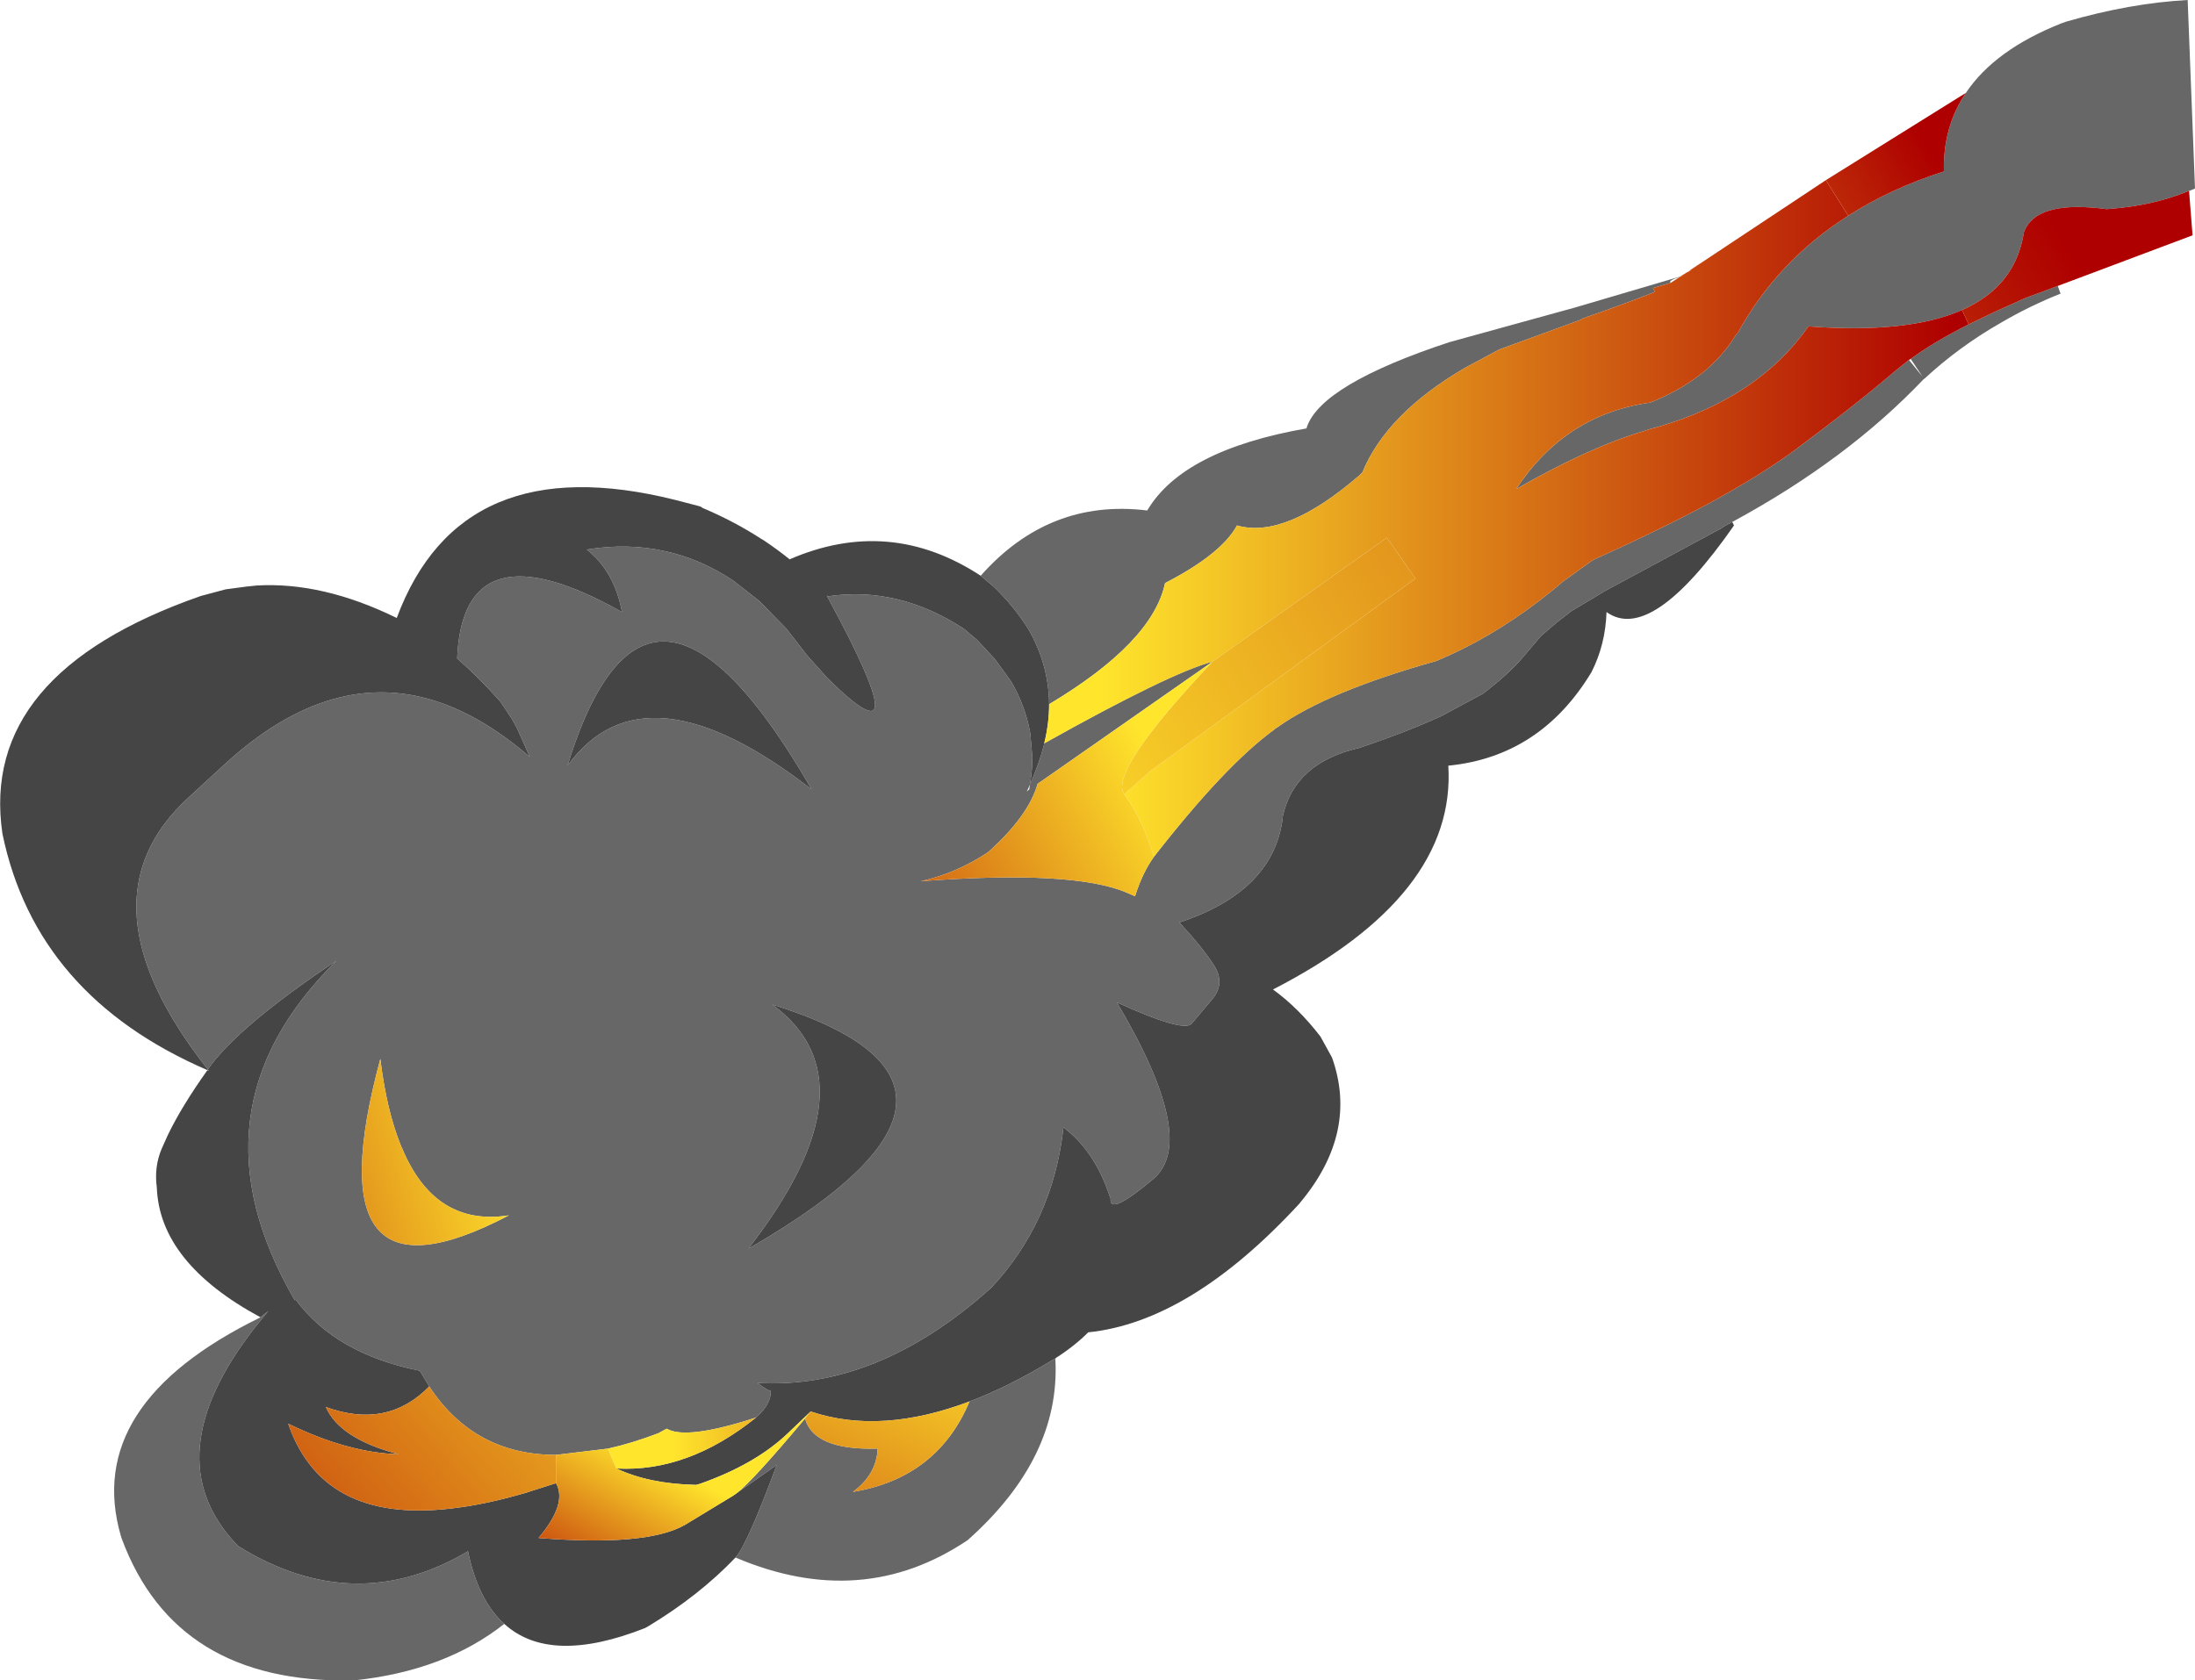
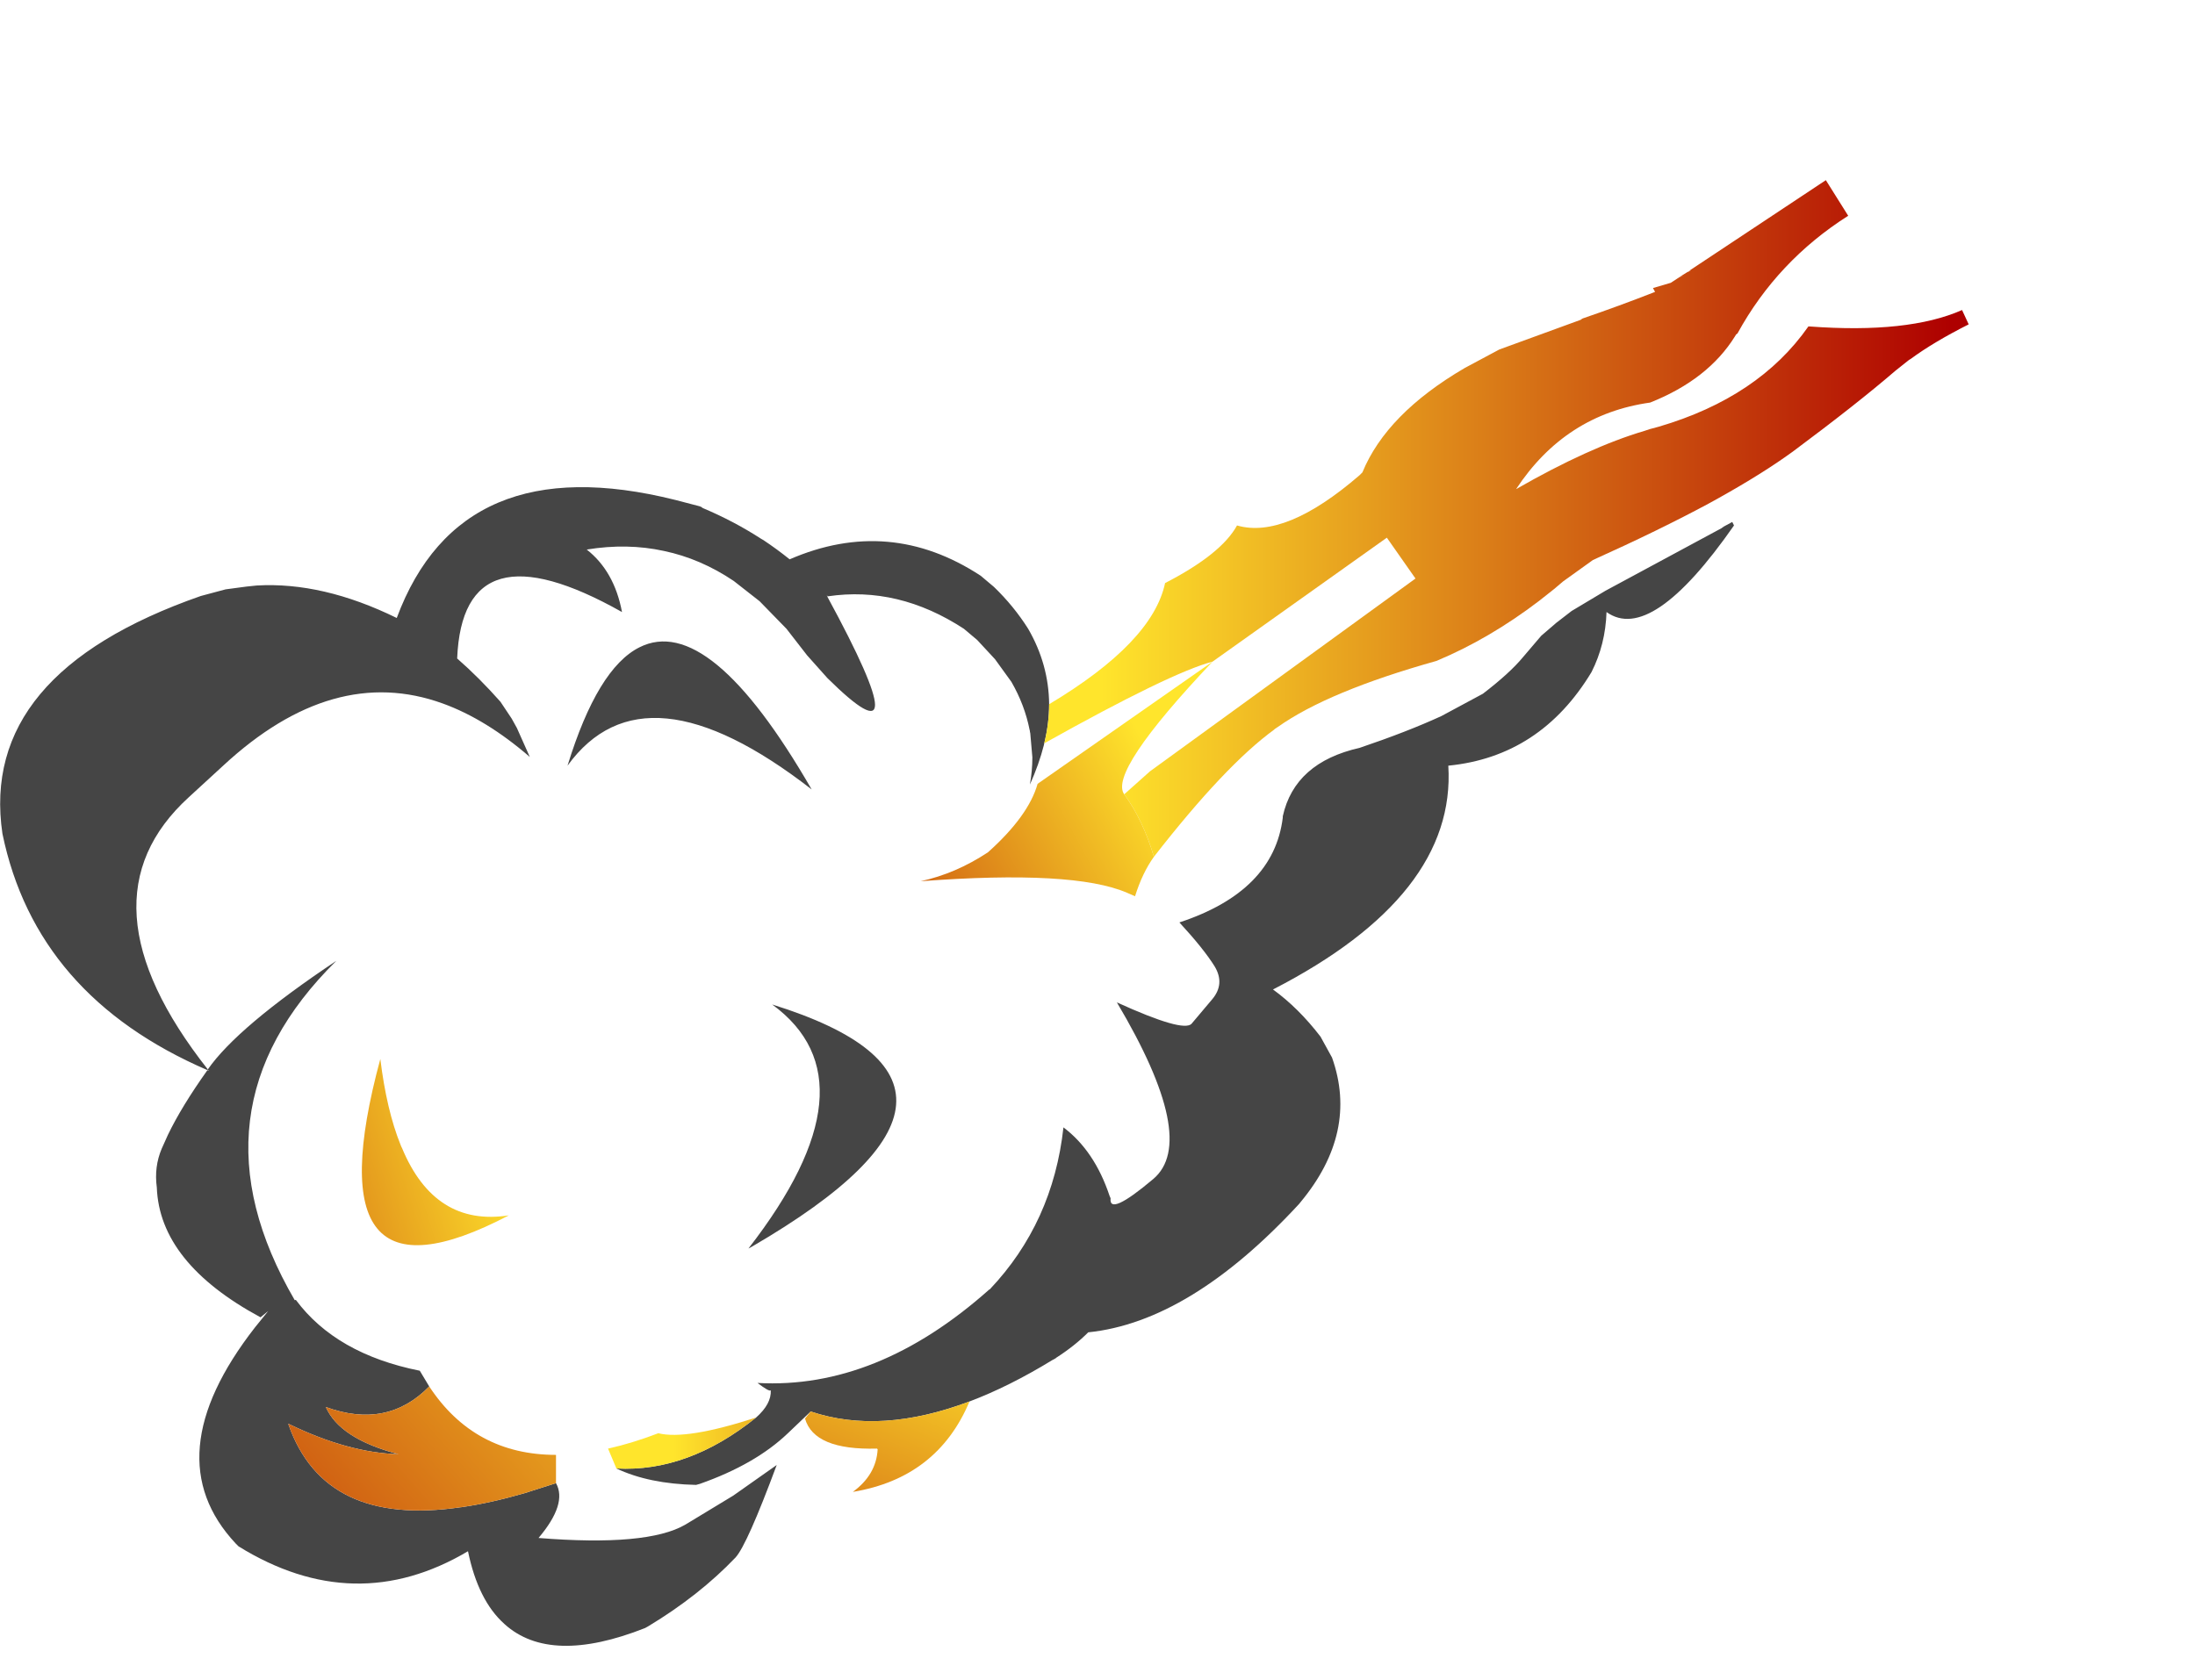
<svg xmlns="http://www.w3.org/2000/svg" height="240.65px" width="314.25px">
  <g transform="matrix(1.0, 0.0, 0.0, 1.0, 157.1, 120.3)">
-     <path d="M124.35 -107.0 Q128.45 -113.15 138.0 -116.95 L138.7 -117.2 Q147.85 -119.85 156.1 -120.3 L157.15 -93.3 156.3 -92.95 156.25 -92.95 Q151.3 -90.9 145.15 -90.4 L144.5 -90.35 Q135.1 -91.6 132.95 -87.7 L132.65 -87.05 Q131.75 -81.2 127.2 -77.85 125.7 -76.75 123.8 -75.9 116.1 -72.5 101.95 -73.55 L101.8 -73.55 Q94.7 -63.4 80.4 -59.2 L79.1 -58.85 78.35 -58.6 Q70.4 -56.25 59.95 -50.25 67.0 -60.95 79.15 -62.65 87.45 -65.95 91.3 -72.15 L91.45 -72.4 91.65 -72.55 Q97.35 -82.95 107.5 -89.4 113.55 -93.3 121.2 -95.75 121.05 -102.15 124.35 -107.0 M137.5 -79.35 L137.9 -78.25 Q133.4 -76.45 129.4 -74.1 123.35 -70.65 118.4 -66.05 L118.35 -66.05 Q107.35 -54.45 90.9 -45.55 L89.7 -44.9 89.35 -44.65 72.75 -35.7 67.9 -32.8 65.7 -31.1 63.55 -29.25 60.95 -26.2 Q59.05 -23.9 55.2 -20.95 L49.25 -17.75 Q44.35 -15.5 37.55 -13.2 32.9 -12.15 30.15 -9.7 27.4 -7.25 26.55 -3.4 L26.55 -3.2 Q25.25 7.35 11.75 11.8 15.25 15.6 16.8 18.1 18.3 20.6 16.45 22.8 L13.5 26.3 Q12.35 27.6 2.8 23.25 14.55 43.05 8.0 48.55 1.6 53.95 1.9 51.3 L1.75 50.95 Q-0.4 44.5 -4.85 41.15 -6.35 54.8 -15.4 64.35 L-15.45 64.35 Q-31.55 78.7 -48.65 77.75 -46.95 79.05 -46.75 78.8 -46.65 80.75 -48.85 82.7 -58.85 85.95 -61.65 84.3 L-62.85 84.95 Q-66.65 86.4 -70.05 87.15 L-77.5 88.05 Q-89.2 88.05 -95.65 78.25 L-97.0 76.0 Q-109.0 73.6 -114.75 65.85 L-114.9 65.9 Q-130.7 38.75 -108.95 17.3 -123.1 26.75 -127.35 32.85 -146.35 8.7 -130.05 -6.15 L-125.15 -10.65 Q-109.4 -25.25 -93.7 -19.55 -87.5 -17.3 -81.25 -11.9 L-83.1 -16.05 -83.85 -17.4 -85.45 -19.8 Q-88.5 -23.25 -91.65 -26.0 -90.85 -45.5 -68.05 -32.65 -69.15 -38.5 -73.1 -41.6 -67.3 -42.55 -62.05 -41.4 -56.8 -40.3 -52.05 -37.1 L-48.35 -34.2 -44.5 -30.25 -41.55 -26.45 -38.65 -23.2 Q-25.0 -9.7 -38.65 -34.85 L-38.65 -34.9 -38.75 -35.1 -38.6 -34.9 Q-28.5 -36.4 -19.1 -30.25 L-17.2 -28.65 -14.65 -25.9 -12.3 -22.65 Q-10.4 -19.35 -9.7 -15.8 L-9.65 -15.6 -9.65 -15.5 -9.6 -15.3 -9.3 -11.85 Q-9.3 -9.95 -9.65 -7.95 -8.35 -10.85 -7.65 -13.6 L-7.6 -13.85 Q10.45 -23.95 16.5 -25.55 L-8.55 -8.05 Q-9.85 -3.45 -15.65 1.75 -20.25 4.8 -25.3 5.9 -3.4 4.25 4.25 7.55 L5.4 8.05 Q6.45 4.7 8.1 2.4 18.3 -10.7 25.3 -15.8 L25.4 -15.9 25.85 -16.2 Q33.05 -21.3 48.55 -25.65 56.1 -28.8 63.25 -34.25 L65.4 -35.95 66.7 -37.05 70.95 -40.1 Q80.5 -44.4 87.55 -48.2 L89.0 -49.0 Q95.35 -52.55 99.6 -55.65 108.8 -62.5 114.25 -67.2 L116.2 -68.75 118.15 -66.35 116.45 -68.9 Q119.7 -71.3 124.75 -73.85 L128.5 -75.65 132.7 -77.55 132.95 -77.65 137.5 -79.35 M-6.0 74.25 L-6.0 74.3 -6.0 74.4 -6.0 74.45 Q-5.3 88.45 -18.55 100.25 -33.7 110.45 -51.8 102.75 -50.15 100.95 -45.9 89.5 L-51.65 93.55 Q-49.35 91.8 -41.85 82.85 -40.55 87.4 -31.55 87.15 L-31.45 87.25 Q-31.65 90.9 -35.0 93.35 -22.9 91.35 -18.3 80.4 -12.6 78.25 -6.4 74.45 L-6.1 74.3 -6.05 74.25 -6.0 74.25 M-84.9 112.25 Q-93.45 119.0 -106.45 120.35 L-106.7 120.35 Q-131.95 120.8 -139.65 100.1 L-139.8 99.65 Q-145.25 80.8 -119.8 68.35 L-118.7 67.45 -120.6 69.8 Q-135.0 88.3 -123.35 100.75 L-122.95 101.15 Q-106.3 111.45 -90.1 101.85 -88.65 108.9 -84.9 112.25 M-16.7 -37.85 Q-6.9 -48.9 7.1 -47.2 L7.15 -47.2 Q12.25 -55.85 29.95 -58.95 L30.0 -59.15 Q32.1 -65.25 50.4 -71.3 L68.35 -76.25 83.45 -80.7 83.95 -80.8 83.4 -80.65 Q81.65 -80.1 82.1 -79.8 L79.55 -79.05 79.85 -78.5 Q74.75 -76.5 69.5 -74.7 L69.4 -74.65 69.2 -74.5 57.55 -70.25 52.6 -67.6 Q41.4 -61.05 37.95 -52.65 L37.55 -52.25 Q26.9 -43.05 20.0 -45.05 17.75 -40.95 9.7 -36.8 7.9 -28.3 -6.9 -19.45 -6.95 -25.15 -9.9 -30.25 -11.95 -33.5 -14.8 -36.25 L-16.7 -37.85 M-9.65 -7.95 L-9.9 -7.35 -10.1 -6.95 -9.75 -7.25 -9.65 -7.95 M-75.85 -10.65 Q-64.85 -25.85 -40.9 -7.25 -55.55 -32.65 -65.55 -27.6 -71.55 -24.6 -75.85 -10.65 M-49.95 58.5 L-49.4 58.2 Q-9.65 35.05 -46.55 23.55 -31.4 34.6 -49.95 58.5 M-99.65 43.9 L-99.75 43.65 Q-101.75 38.7 -102.65 31.35 -112.75 68.7 -84.25 53.75 -94.85 55.4 -99.55 44.1 L-99.65 43.9" fill="#676767" fill-rule="evenodd" stroke="none" />
    <path d="M90.9 -45.55 L91.15 -45.05 Q79.3 -28.05 72.9 -32.65 72.75 -28.0 70.75 -24.05 63.45 -11.95 50.25 -10.65 51.4 7.9 25.15 21.4 28.8 24.05 31.95 28.15 L33.6 31.15 Q37.4 41.85 29.1 51.85 L28.9 52.1 Q13.3 69.0 -1.3 70.5 -3.25 72.45 -5.9 74.15 L-6.0 74.25 -6.05 74.25 -6.1 74.3 -6.4 74.45 Q-12.6 78.25 -18.3 80.4 -31.0 85.2 -41.0 81.85 L-41.05 81.85 -44.3 84.95 Q-48.95 89.4 -56.9 92.2 L-57.45 92.35 Q-64.2 92.2 -68.85 90.0 -58.6 90.55 -48.85 82.7 -46.65 80.75 -46.75 78.8 -46.95 79.05 -48.65 77.75 -31.55 78.7 -15.45 64.35 L-15.4 64.35 Q-6.35 54.8 -4.85 41.15 -0.4 44.5 1.75 50.95 L1.9 51.3 Q1.6 53.95 8.0 48.55 14.55 43.05 2.8 23.25 12.35 27.6 13.5 26.3 L16.45 22.8 Q18.3 20.6 16.8 18.1 15.25 15.6 11.75 11.8 25.25 7.35 26.55 -3.2 L26.55 -3.4 Q27.4 -7.25 30.15 -9.7 32.9 -12.15 37.55 -13.2 44.35 -15.5 49.25 -17.75 L55.2 -20.95 Q59.05 -23.9 60.95 -26.2 L63.55 -29.25 65.7 -31.1 67.9 -32.8 72.75 -35.7 89.35 -44.65 89.7 -44.9 90.9 -45.55 M-51.8 102.75 Q-57.0 108.2 -64.3 112.6 L-64.75 112.85 Q-78.3 118.2 -84.85 112.3 L-84.9 112.25 Q-88.65 108.9 -90.1 101.85 -106.3 111.45 -122.95 101.15 L-123.35 100.75 Q-135.0 88.3 -120.6 69.8 L-118.7 67.45 -119.8 68.35 Q-134.25 60.55 -134.65 49.75 -135.05 46.8 -133.95 44.2 L-133.05 42.2 Q-131.1 38.15 -127.4 32.95 -151.95 22.35 -156.75 -0.9 -160.15 -23.85 -128.35 -34.95 L-124.8 -35.9 -121.8 -36.3 -120.35 -36.45 Q-110.9 -37.0 -100.3 -31.8 -91.15 -56.4 -60.4 -48.7 L-56.95 -47.8 -56.7 -47.7 -56.5 -47.55 Q-52.0 -45.65 -48.15 -43.15 L-47.8 -42.95 Q-45.85 -41.65 -44.05 -40.2 -29.75 -46.4 -16.7 -37.85 L-14.8 -36.25 Q-11.95 -33.5 -9.9 -30.25 -6.95 -25.15 -6.9 -19.45 -6.9 -16.7 -7.6 -13.85 L-7.65 -13.6 Q-8.35 -10.85 -9.65 -7.95 -9.3 -9.95 -9.3 -11.85 L-9.6 -15.3 -9.65 -15.5 -9.65 -15.6 -9.7 -15.8 Q-10.4 -19.35 -12.3 -22.65 L-14.65 -25.9 -17.2 -28.65 -19.1 -30.25 Q-28.5 -36.4 -38.6 -34.9 L-38.75 -35.1 -38.65 -34.9 -38.65 -34.85 Q-25.0 -9.7 -38.65 -23.2 L-41.55 -26.45 -44.5 -30.25 -48.35 -34.2 -52.05 -37.1 Q-56.8 -40.3 -62.05 -41.4 -67.3 -42.55 -73.1 -41.6 -69.15 -38.5 -68.05 -32.65 -90.85 -45.5 -91.65 -26.0 -88.5 -23.25 -85.45 -19.8 L-83.85 -17.4 -83.1 -16.05 -81.25 -11.9 Q-87.5 -17.3 -93.7 -19.55 -109.4 -25.25 -125.15 -10.65 L-130.05 -6.15 Q-146.35 8.7 -127.35 32.85 -123.1 26.75 -108.95 17.3 -130.7 38.75 -114.9 65.9 L-114.75 65.85 Q-109.0 73.6 -97.0 76.0 L-95.65 78.25 Q-101.65 84.4 -110.45 81.2 -108.45 85.75 -100.05 87.95 -107.25 87.75 -115.7 83.65 L-115.8 83.6 -115.8 83.7 Q-110.65 98.4 -91.15 95.55 L-91.1 95.55 Q-86.9 94.95 -82.05 93.55 L-77.5 92.1 Q-75.85 95.05 -80.0 99.95 -64.45 101.2 -59.0 98.05 L-52.15 93.9 -51.65 93.55 -45.9 89.5 Q-50.15 100.95 -51.8 102.75 M-75.85 -10.65 Q-71.55 -24.6 -65.55 -27.6 -55.55 -32.65 -40.9 -7.25 -64.85 -25.85 -75.85 -10.65 M-49.95 58.5 Q-31.4 34.6 -46.55 23.55 -9.65 35.05 -49.4 58.2 L-49.95 58.5 M-127.4 32.95 L-127.2 33.05 -127.35 32.85 -127.4 32.95" fill="#454545" fill-rule="evenodd" stroke="none" />
    <path d="M83.45 -80.7 L84.5 -81.35 85.0 -81.55 84.7 -81.5 104.3 -94.5 107.5 -89.4 Q97.35 -82.95 91.65 -72.55 L91.45 -72.4 91.3 -72.15 Q87.45 -65.95 79.15 -62.65 67.0 -60.95 59.95 -50.25 70.4 -56.25 78.35 -58.6 L79.1 -58.85 80.4 -59.2 Q94.7 -63.4 101.8 -73.55 L101.95 -73.55 Q116.1 -72.5 123.8 -75.9 L124.75 -73.85 Q119.7 -71.3 116.45 -68.9 L116.2 -68.75 114.25 -67.2 Q108.8 -62.5 99.6 -55.65 95.35 -52.55 89.0 -49.0 L87.55 -48.2 Q80.5 -44.4 70.95 -40.1 L66.7 -37.05 65.4 -35.95 63.25 -34.25 Q56.1 -28.8 48.55 -25.65 33.05 -21.3 25.85 -16.2 L25.4 -15.9 25.3 -15.8 Q18.3 -10.7 8.1 2.4 6.55 -2.85 3.85 -6.55 L7.55 -9.85 45.55 -37.45 41.45 -43.3 16.5 -25.55 Q10.45 -23.95 -7.6 -13.85 -6.9 -16.7 -6.9 -19.45 7.9 -28.3 9.7 -36.8 17.75 -40.95 20.0 -45.05 26.9 -43.05 37.55 -52.25 L37.95 -52.65 Q41.4 -61.05 52.6 -67.6 L57.55 -70.25 69.2 -74.5 69.4 -74.65 69.5 -74.7 Q74.75 -76.5 79.85 -78.5 L79.55 -79.05 82.1 -79.8 83.4 -80.65 83.95 -80.8 83.45 -80.7" fill="url(#gradient0)" fill-rule="evenodd" stroke="none" />
-     <path d="M16.5 -25.55 L41.45 -43.3 45.55 -37.45 7.55 -9.85 3.85 -6.55 Q1.55 -9.75 16.5 -25.55" fill="url(#gradient1)" fill-rule="evenodd" stroke="none" />
    <path d="M16.5 -25.55 Q1.55 -9.75 3.85 -6.55 6.55 -2.85 8.1 2.4 6.45 4.7 5.4 8.05 L4.25 7.55 Q-3.4 4.25 -25.3 5.9 -20.25 4.8 -15.65 1.75 -9.85 -3.45 -8.55 -8.05 L16.5 -25.55" fill="url(#gradient2)" fill-rule="evenodd" stroke="none" />
-     <path d="M156.3 -92.95 L156.8 -86.6 137.5 -79.35 132.95 -77.65 132.7 -77.55 128.5 -75.65 124.75 -73.85 123.8 -75.9 Q125.7 -76.75 127.2 -77.85 131.75 -81.2 132.65 -87.05 L132.95 -87.7 Q135.1 -91.6 144.5 -90.35 L145.15 -90.4 Q151.3 -90.9 156.25 -92.95 L156.3 -92.95" fill="url(#gradient3)" fill-rule="evenodd" stroke="none" />
-     <path d="M104.3 -94.5 L124.35 -107.0 Q121.05 -102.15 121.2 -95.75 113.55 -93.3 107.5 -89.4 L104.3 -94.5" fill="url(#gradient4)" fill-rule="evenodd" stroke="none" />
-     <path d="M-77.5 88.05 L-70.05 87.15 -68.85 90.0 Q-64.2 92.2 -57.45 92.35 L-56.9 92.2 Q-48.95 89.4 -44.3 84.95 L-41.05 81.85 -41.85 82.85 Q-49.35 91.8 -51.65 93.55 L-52.15 93.9 -59.0 98.05 Q-64.45 101.2 -80.0 99.95 -75.85 95.05 -77.5 92.1 L-77.5 88.05" fill="url(#gradient5)" fill-rule="evenodd" stroke="none" />
    <path d="M-95.65 78.25 Q-89.2 88.05 -77.5 88.05 L-77.5 92.1 -82.05 93.55 Q-86.9 94.95 -91.1 95.55 L-91.15 95.55 Q-110.65 98.4 -115.8 83.7 L-115.8 83.6 -115.7 83.65 Q-107.25 87.75 -100.05 87.95 -108.45 85.75 -110.45 81.2 -101.65 84.4 -95.65 78.25" fill="url(#gradient6)" fill-rule="evenodd" stroke="none" />
-     <path d="M-70.05 87.15 Q-66.65 86.4 -62.85 84.95 L-61.65 84.3 Q-58.85 85.95 -48.85 82.7 -58.6 90.55 -68.85 90.0 L-70.05 87.15" fill="url(#gradient7)" fill-rule="evenodd" stroke="none" />
+     <path d="M-70.05 87.15 Q-66.65 86.4 -62.85 84.95 Q-58.85 85.95 -48.85 82.7 -58.6 90.55 -68.85 90.0 L-70.05 87.15" fill="url(#gradient7)" fill-rule="evenodd" stroke="none" />
    <path d="M-41.05 81.85 L-41.0 81.85 Q-31.0 85.2 -18.3 80.4 -22.9 91.35 -35.0 93.35 -31.65 90.9 -31.45 87.25 L-31.55 87.15 Q-40.55 87.4 -41.85 82.85 L-41.05 81.85" fill="url(#gradient8)" fill-rule="evenodd" stroke="none" />
    <path d="M-99.65 43.9 L-99.55 44.1 Q-94.85 55.4 -84.25 53.75 -112.75 68.7 -102.65 31.35 -101.75 38.7 -99.75 43.65 L-99.65 43.9" fill="url(#gradient9)" fill-rule="evenodd" stroke="none" />
  </g>
  <defs>
    <linearGradient gradientTransform="matrix(0.081, 0.0, 0.0, 0.059, 58.55, -46.25)" gradientUnits="userSpaceOnUse" id="gradient0" spreadMethod="pad" x1="-819.2" x2="819.2">
      <stop offset="0.063" stop-color="#ffe52c" />
      <stop offset="0.98" stop-color="#ae0000" />
    </linearGradient>
    <linearGradient gradientTransform="matrix(0.121, -0.073, 0.012, 0.019, 66.5, -56.95)" gradientUnits="userSpaceOnUse" id="gradient1" spreadMethod="pad" x1="-819.2" x2="819.2">
      <stop offset="0.063" stop-color="#ffe52c" />
      <stop offset="0.98" stop-color="#ae0000" />
    </linearGradient>
    <linearGradient gradientTransform="matrix(-0.041, 0.023, -0.006, -0.011, -18.4, 9.95)" gradientUnits="userSpaceOnUse" id="gradient2" spreadMethod="pad" x1="-819.2" x2="819.2">
      <stop offset="0.063" stop-color="#ffe52c" />
      <stop offset="0.98" stop-color="#ae0000" />
    </linearGradient>
    <linearGradient gradientTransform="matrix(0.076, -0.047, 0.006, 0.01, 85.1, -37.8)" gradientUnits="userSpaceOnUse" id="gradient3" spreadMethod="pad" x1="-819.2" x2="819.2">
      <stop offset="0.063" stop-color="#ffe52c" />
      <stop offset="0.98" stop-color="#ae0000" />
    </linearGradient>
    <linearGradient gradientTransform="matrix(0.051, -0.028, 0.005, 0.009, 82.3, -71.0)" gradientUnits="userSpaceOnUse" id="gradient4" spreadMethod="pad" x1="-819.2" x2="819.2">
      <stop offset="0.063" stop-color="#ffe52c" />
      <stop offset="0.98" stop-color="#ae0000" />
    </linearGradient>
    <linearGradient gradientTransform="matrix(-0.01, 0.017, -0.007, -0.004, -65.55, 103.15)" gradientUnits="userSpaceOnUse" id="gradient5" spreadMethod="pad" x1="-819.2" x2="819.2">
      <stop offset="0.063" stop-color="#ffe52c" />
      <stop offset="0.98" stop-color="#ae0000" />
    </linearGradient>
    <linearGradient gradientTransform="matrix(-0.055, 0.053, -0.007, -0.008, -77.55, 113.6)" gradientUnits="userSpaceOnUse" id="gradient6" spreadMethod="pad" x1="-819.2" x2="819.2">
      <stop offset="0.063" stop-color="#ffe52c" />
      <stop offset="0.98" stop-color="#ae0000" />
    </linearGradient>
    <linearGradient gradientTransform="matrix(0.038, 0.0, 0.0, 0.004, -33.45, 84.75)" gradientUnits="userSpaceOnUse" id="gradient7" spreadMethod="pad" x1="-819.2" x2="819.2">
      <stop offset="0.063" stop-color="#ffe52c" />
      <stop offset="0.98" stop-color="#ae0000" />
    </linearGradient>
    <linearGradient gradientTransform="matrix(-0.02, 0.047, -0.007, -0.003, -34.95, 100.5)" gradientUnits="userSpaceOnUse" id="gradient8" spreadMethod="pad" x1="-819.2" x2="819.2">
      <stop offset="0.063" stop-color="#ffe52c" />
      <stop offset="0.98" stop-color="#ae0000" />
    </linearGradient>
    <linearGradient gradientTransform="matrix(-0.045, 0.013, -0.005, -0.016, -112.4, 62.35)" gradientUnits="userSpaceOnUse" id="gradient9" spreadMethod="pad" x1="-819.2" x2="819.2">
      <stop offset="0.063" stop-color="#ffe52c" />
      <stop offset="0.98" stop-color="#ae0000" />
    </linearGradient>
  </defs>
</svg>